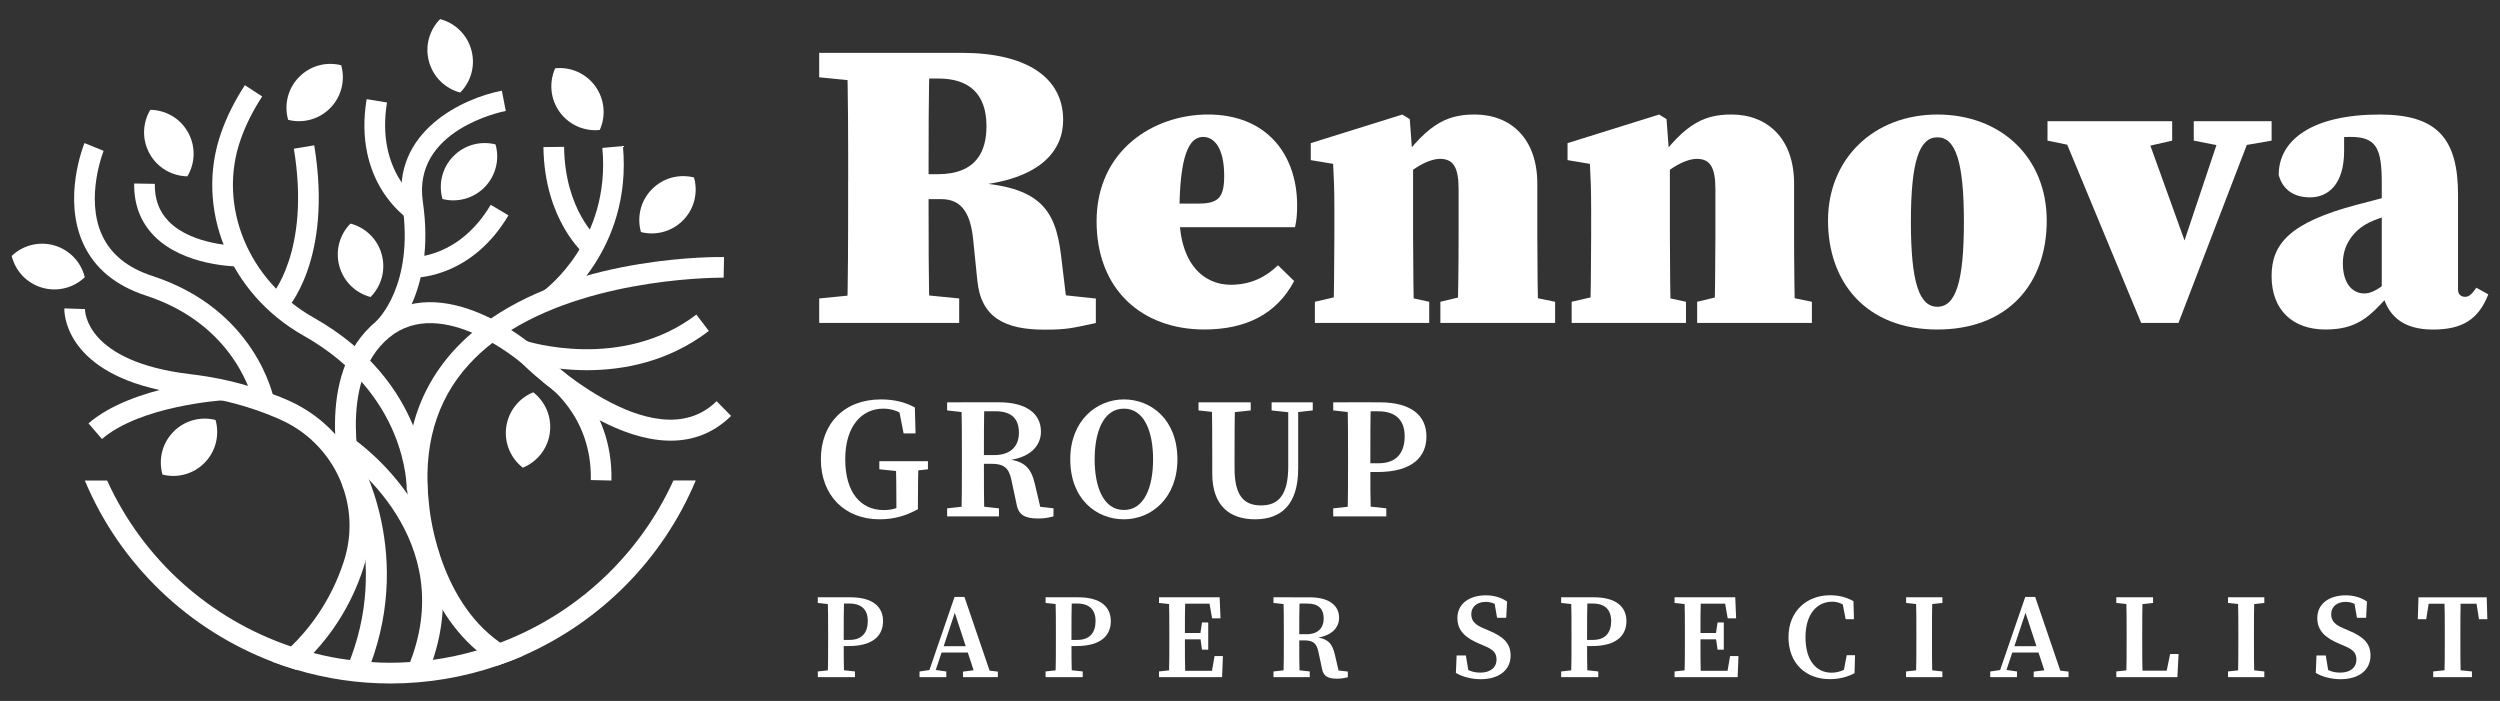
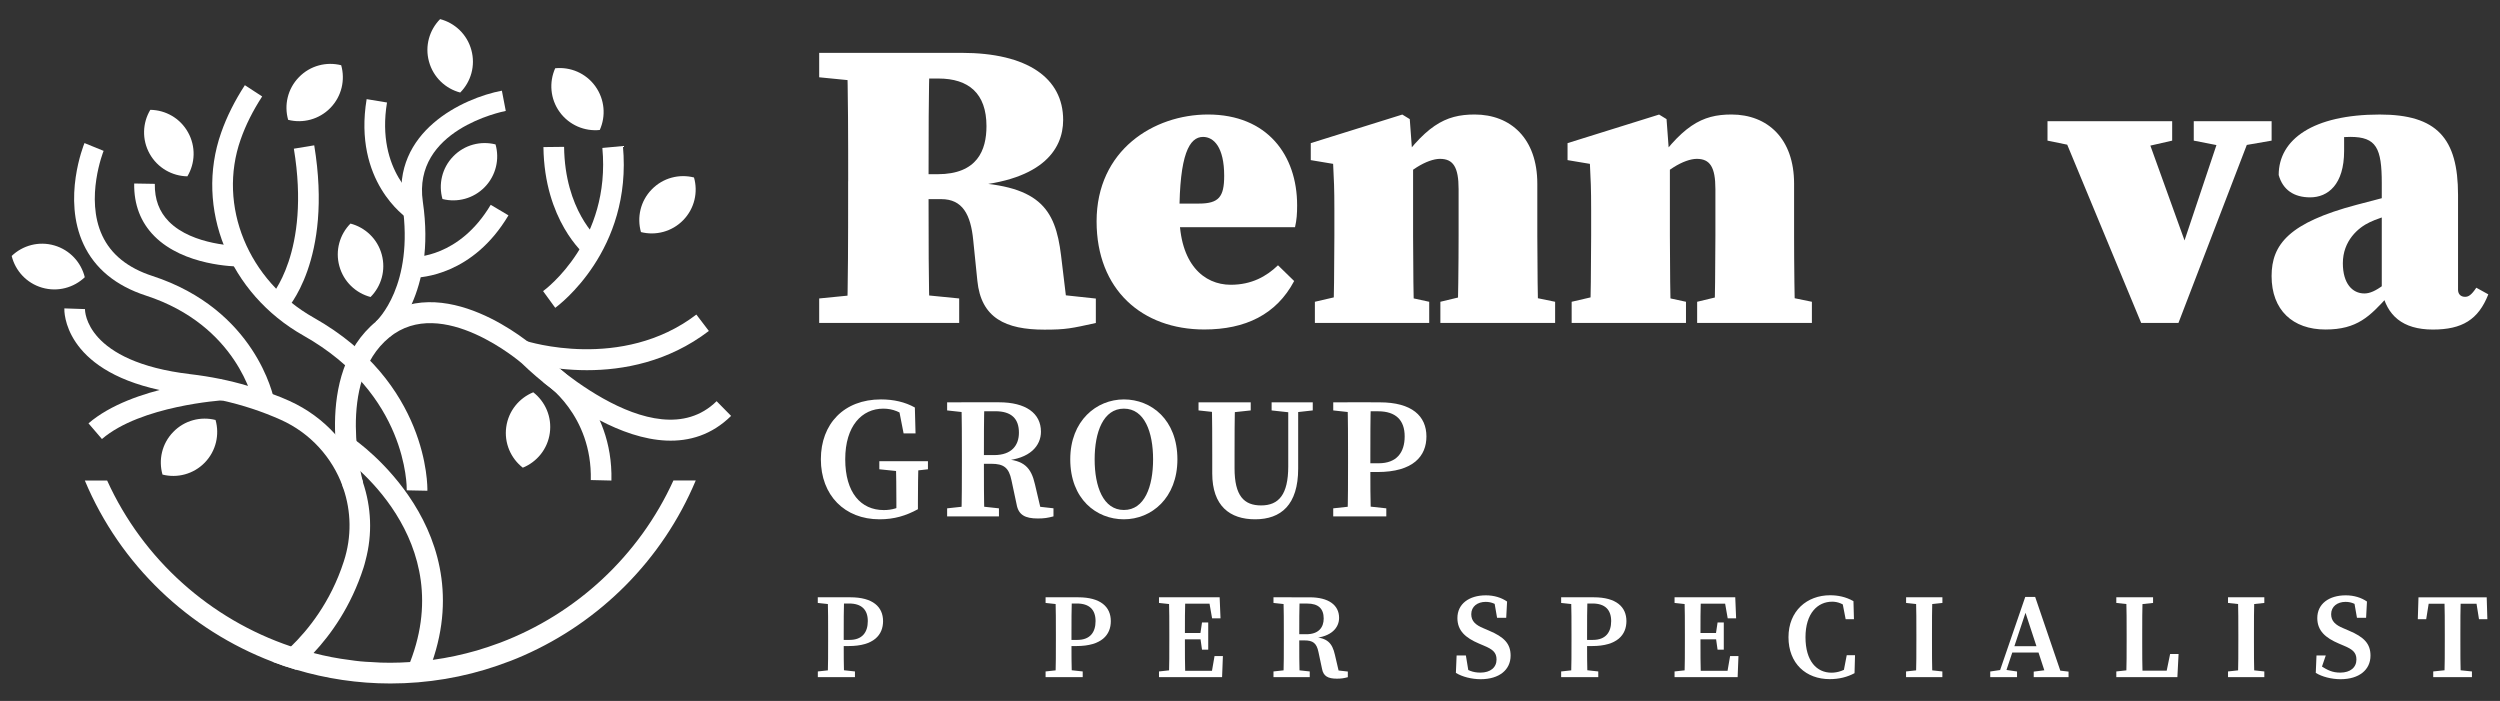
<svg xmlns="http://www.w3.org/2000/svg" width="107" height="30" viewBox="0 0 107 30" fill="none">
  <rect x="0" y="0" width="107" height="30" fill="#333333" stroke="none" />
  <g clip-path="url(#clip0_347_3985)">
    <path d="M35.061 3.308V2.262H38.056V3.573H37.737L35.061 3.308ZM38.376 12.509L41.053 12.774V13.821H35.061V12.774L37.738 12.509H38.376ZM36.302 7.758C36.302 5.931 36.302 4.088 36.249 2.262H39.794C39.742 4.053 39.742 5.896 39.742 7.758V8.307C39.742 10.151 39.742 11.995 39.794 13.821H36.248C36.3 12.03 36.3 10.186 36.3 8.325V7.758H36.302ZM38.091 7.456H40.13C41.831 7.456 42.221 6.427 42.221 5.399C42.221 3.998 41.459 3.361 40.165 3.361H38.056V2.262H41.159C43.977 2.262 45.503 3.343 45.503 5.134C45.503 6.428 44.563 7.83 41.106 7.989V7.794C44.492 7.865 45.166 8.911 45.413 10.932L45.733 13.592L43.924 12.458L46.902 12.778V13.824C45.856 14.054 45.626 14.109 44.704 14.109C43.038 14.109 41.991 13.612 41.831 12.017L41.654 10.279C41.547 9.18 41.194 8.523 40.29 8.523H38.091V7.456Z" fill="white" />
    <path d="M55.517 8.785C55.517 9.157 55.499 9.405 55.427 9.724H48.335V8.713H51.313C52.165 8.713 52.395 8.428 52.395 7.526C52.395 6.302 51.952 5.86 51.49 5.86C50.906 5.86 50.479 6.604 50.479 9.175C50.479 11.303 51.526 12.188 52.677 12.188C53.564 12.188 54.202 11.833 54.698 11.354L55.39 12.028C54.628 13.464 53.299 14.102 51.543 14.102C48.883 14.102 46.934 12.4 46.934 9.475C46.934 6.425 49.38 4.901 51.703 4.901C54.24 4.903 55.517 6.641 55.517 8.785Z" fill="white" />
    <path d="M57.058 13.821C57.093 13.024 57.111 11.197 57.111 10.098V8.999C57.111 8.025 57.093 7.723 57.058 7.013L56.101 6.853V6.126L60.019 4.903L60.338 5.098L60.48 7.031V10.098C60.48 11.197 60.498 13.024 60.533 13.821H57.058ZM61.17 12.916V13.821H56.277V12.916L57.801 12.562H59.538L61.17 12.916ZM65.797 7.863V10.097C65.797 11.231 65.815 13.022 65.85 13.819H62.375C62.41 13.022 62.428 11.231 62.428 10.097V8.093C62.428 7.154 62.198 6.799 61.631 6.799C61.099 6.799 60.194 7.313 59.61 8.128H58.918V6.852H60.229L59.59 7.419C60.991 5.363 61.841 4.901 63.118 4.901C64.663 4.903 65.797 5.932 65.797 7.863ZM64.84 12.562L66.559 12.916V13.821H61.648V12.916L63.12 12.562H64.84Z" fill="white" />
    <path d="M68.048 13.821C68.083 13.024 68.101 11.197 68.101 10.098V8.999C68.101 8.025 68.083 7.723 68.048 7.013L67.091 6.853V6.126L71.009 4.903L71.328 5.098L71.471 7.031V10.098C71.471 11.197 71.488 13.024 71.523 13.821H68.048ZM72.16 12.916V13.821H67.267V12.916L68.791 12.562H70.528L72.16 12.916ZM76.787 7.863V10.097C76.787 11.231 76.805 13.022 76.84 13.819H73.367C73.402 13.022 73.419 11.231 73.419 10.097V8.093C73.419 7.154 73.189 6.799 72.622 6.799C72.09 6.799 71.186 7.313 70.601 8.128H69.909V6.852H71.221L70.582 7.419C71.983 5.363 72.833 4.901 74.109 4.901C75.653 4.903 76.787 5.932 76.787 7.863ZM75.83 12.562L77.549 12.916V13.821H72.638V12.916L74.109 12.562H75.83Z" fill="white" />
-     <path d="M78.239 9.441C78.239 6.8 80.19 4.902 82.919 4.902C85.649 4.902 87.6 6.746 87.6 9.441C87.6 12.136 85.951 14.103 82.919 14.103C79.871 14.103 78.239 12.082 78.239 9.441ZM84.055 9.494C84.055 6.923 83.7 5.877 82.92 5.877C82.141 5.877 81.786 6.923 81.786 9.494C81.786 12.082 82.141 13.129 82.92 13.129C83.7 13.129 84.055 12.082 84.055 9.494Z" fill="white" />
    <path d="M89.194 6.339L87.633 6.019V5.187H92.969V6.019L91.568 6.339H89.194ZM91.659 5.187L93.805 11.143L92.441 13.448L95.206 5.187H96.553L93.238 13.821H91.642L88.06 5.187H91.659ZM95.257 6.286L93.893 6.019V5.187H97.225V6.019L95.684 6.286H95.257Z" fill="white" />
    <path d="M100.858 8.767C101.585 8.572 102.897 8.235 103.713 8.023V8.802C102.862 9.032 101.94 9.264 101.426 9.511C100.929 9.742 100.274 10.309 100.274 11.266C100.274 12.135 100.681 12.56 101.196 12.56C101.426 12.56 101.675 12.453 102.03 12.187L102.881 11.55L103.041 11.762L102.207 12.684C101.427 13.536 100.895 14.103 99.529 14.103C98.128 14.103 97.224 13.269 97.224 11.817C97.224 10.451 97.986 9.529 100.858 8.767ZM101.94 12.437V7.845C101.94 6.339 101.71 5.859 100.593 5.859C100.151 5.859 99.724 5.912 98.909 6.089L100.328 5.345V6.462C100.328 7.898 99.636 8.447 98.874 8.447C98.183 8.447 97.705 8.128 97.528 7.49C97.528 5.966 98.999 4.902 101.854 4.902C104.3 4.902 105.204 5.914 105.204 8.342V12.402C105.204 12.579 105.311 12.704 105.506 12.704C105.648 12.704 105.773 12.633 105.986 12.314L106.5 12.598C106.075 13.68 105.383 14.105 104.124 14.105C102.827 14.103 102.153 13.501 101.94 12.437Z" fill="white" />
    <path d="M35.001 25.806V25.564H35.777V25.883H35.71L35.001 25.806ZM35.883 28.661L36.592 28.738V28.98H35.003V28.738L35.712 28.661H35.883ZM35.444 27.161C35.444 26.631 35.444 26.096 35.428 25.565H36.127C36.111 26.085 36.111 26.622 36.111 27.161V27.476C36.111 27.948 36.111 28.452 36.127 28.982H35.428C35.444 28.462 35.444 27.927 35.444 27.386V27.161ZM36.322 27.651H35.777V27.388H36.362C36.904 27.388 37.142 27.063 37.142 26.582C37.142 26.096 36.876 25.83 36.343 25.83H35.777V25.564H36.395C37.361 25.564 37.795 25.976 37.795 26.585C37.795 27.168 37.407 27.651 36.322 27.651Z" fill="white" />
-     <path d="M39.356 28.74L39.879 28.663H39.975L40.502 28.74V28.982H39.356V28.74ZM40.855 25.548H41.278L42.449 28.981H41.766L40.809 26.057L40.966 25.925L39.949 28.981H39.675L40.855 25.548ZM40.277 27.658H41.668L41.768 27.927H40.193L40.277 27.658ZM41.217 28.745L41.831 28.668H42.058L42.708 28.745V28.982H41.217V28.745Z" fill="white" />
    <path d="M44.751 25.806V25.564H45.528V25.883H45.461L44.751 25.806ZM45.631 28.661L46.34 28.738V28.98H44.751V28.738L45.461 28.661H45.631ZM45.192 27.161C45.192 26.631 45.192 26.096 45.176 25.565H45.875C45.859 26.085 45.859 26.622 45.859 27.161V27.476C45.859 27.948 45.859 28.452 45.875 28.982H45.176C45.192 28.462 45.192 27.927 45.192 27.386V27.161ZM46.07 27.651H45.526V27.388H46.111C46.653 27.388 46.89 27.063 46.89 26.582C46.89 26.096 46.625 25.83 46.091 25.83H45.526V25.564H46.144C47.11 25.564 47.543 25.976 47.543 26.585C47.543 27.168 47.155 27.651 46.07 27.651Z" fill="white" />
    <path d="M49.605 25.806V25.564H50.381V25.883H50.314L49.605 25.806ZM50.381 28.661V28.98H49.605V28.738L50.314 28.661H50.381ZM50.047 27.161C50.047 26.631 50.047 26.096 50.031 25.565H50.73C50.714 26.085 50.714 26.622 50.714 27.161V27.344C50.714 27.916 50.714 28.452 50.73 28.982H50.031C50.047 28.462 50.047 27.927 50.047 27.386V27.161ZM51.72 25.564L52.024 25.837H50.381V25.564H52.201L52.238 26.466H51.878L51.72 25.564ZM51.529 27.363H50.381V27.093H51.529V27.363ZM52.34 28.08L52.305 28.982H50.382V28.71H52.13L51.826 28.982L51.982 28.08H52.34ZM51.369 27.161L51.446 26.642H51.712V27.806H51.446L51.369 27.26V27.161Z" fill="white" />
    <path d="M54.505 25.806V25.564H55.281V25.883H55.215L54.505 25.806ZM55.348 28.661L56.057 28.738V28.98H54.505V28.738L55.215 28.661H55.348ZM54.948 27.161C54.948 26.631 54.948 26.096 54.932 25.565H55.624C55.608 26.096 55.608 26.612 55.608 27.195V27.351C55.608 27.916 55.608 28.452 55.624 28.982H54.932C54.948 28.462 54.948 27.927 54.948 27.386V27.161ZM55.285 27.145H55.91C56.444 27.145 56.654 26.847 56.654 26.473C56.654 26.05 56.426 25.832 55.949 25.832H55.28V25.565H56.057C56.856 25.565 57.313 25.892 57.313 26.445C57.313 26.859 56.993 27.26 56.198 27.314L56.208 27.267C56.804 27.297 57.02 27.516 57.134 28.025L57.327 28.851L57.034 28.668L57.687 28.742V28.984C57.517 29.028 57.415 29.047 57.218 29.047C56.839 29.047 56.639 28.942 56.582 28.622L56.43 27.906C56.352 27.525 56.194 27.409 55.827 27.409H55.283V27.145H55.285Z" fill="white" />
    <path d="M64.052 28.227C64.052 27.925 63.885 27.788 63.506 27.632L63.299 27.544C62.731 27.302 62.377 27 62.377 26.452C62.377 25.846 62.877 25.48 63.595 25.48C63.952 25.48 64.266 25.581 64.503 25.746L64.466 26.442H64.075L63.94 25.664L64.312 25.822V26.08C64.048 25.857 63.855 25.76 63.587 25.76C63.239 25.76 62.97 25.954 62.97 26.287C62.97 26.586 63.156 26.751 63.497 26.891L63.718 26.986C64.387 27.265 64.654 27.557 64.654 28.061C64.654 28.668 64.168 29.07 63.372 29.07C62.986 29.07 62.579 28.965 62.312 28.8L62.343 28.055H62.74L62.874 28.87L62.507 28.735V28.487C62.83 28.691 63.025 28.788 63.365 28.788C63.792 28.786 64.052 28.566 64.052 28.227Z" fill="white" />
    <path d="M66.817 25.806V25.564H67.593V25.883H67.527L66.817 25.806ZM67.697 28.661L68.406 28.738V28.98H66.817V28.738L67.527 28.661H67.697ZM67.26 27.161C67.26 26.631 67.26 26.096 67.244 25.565H67.943C67.927 26.085 67.927 26.622 67.927 27.161V27.476C67.927 27.948 67.927 28.452 67.943 28.982H67.244C67.26 28.462 67.26 27.927 67.26 27.386V27.161ZM68.138 27.651H67.593V27.388H68.178C68.721 27.388 68.958 27.063 68.958 26.582C68.958 26.096 68.693 25.83 68.159 25.83H67.593V25.564H68.212C69.177 25.564 69.611 25.976 69.611 26.585C69.609 27.168 69.223 27.651 68.138 27.651Z" fill="white" />
    <path d="M71.671 25.806V25.564H72.447V25.883H72.38L71.671 25.806ZM72.447 28.661V28.98H71.671V28.738L72.38 28.661H72.447ZM72.113 27.161C72.113 26.631 72.113 26.096 72.097 25.565H72.796C72.78 26.085 72.78 26.622 72.78 27.161V27.344C72.78 27.916 72.78 28.452 72.796 28.982H72.097C72.113 28.462 72.113 27.927 72.113 27.386V27.161ZM73.788 25.564L74.092 25.837H72.448V25.564H74.269L74.306 26.466H73.946L73.788 25.564ZM73.597 27.363H72.448V27.093H73.597V27.363ZM74.406 28.08L74.371 28.982H72.448V28.71H74.195L73.892 28.982L74.048 28.08H74.406ZM73.435 27.161L73.512 26.642H73.778V27.806H73.512L73.435 27.26V27.161Z" fill="white" />
    <path d="M79.221 28.48V28.754L78.889 28.828L79.04 28.043H79.395L79.374 28.812C79.073 28.975 78.715 29.067 78.313 29.067C77.296 29.067 76.547 28.399 76.547 27.272C76.547 26.145 77.342 25.477 78.327 25.477C78.662 25.477 79.001 25.544 79.328 25.729L79.349 26.501H78.994L78.841 25.713L79.173 25.788V26.087C78.905 25.841 78.657 25.752 78.418 25.752C77.797 25.752 77.275 26.245 77.275 27.274C77.275 28.301 77.76 28.791 78.388 28.791C78.662 28.791 78.952 28.694 79.221 28.48Z" fill="white" />
    <path d="M81.581 25.806V25.564H83.135V25.806L82.418 25.883H82.29L81.581 25.806ZM82.416 28.661L83.133 28.738V28.98H81.579V28.738L82.288 28.661H82.416ZM82.021 27.161C82.021 26.631 82.021 26.096 82.005 25.565H82.704C82.689 26.085 82.689 26.622 82.689 27.161V27.383C82.689 27.915 82.689 28.45 82.704 28.98H82.005C82.021 28.461 82.021 27.925 82.021 27.384V27.161Z" fill="white" />
    <path d="M85.182 28.74L85.705 28.663H85.802L86.329 28.74V28.982H85.182V28.74ZM86.681 25.548H87.105L88.276 28.981H87.593L86.636 26.057L86.792 25.925L85.775 28.981H85.501L86.681 25.548ZM86.104 27.658H87.494L87.594 27.927H86.019L86.104 27.658ZM87.043 28.745L87.658 28.668H87.884L88.534 28.745V28.982H87.043V28.745Z" fill="white" />
    <path d="M90.578 25.806V25.564H92.151V25.806L91.434 25.883H91.287L90.578 25.806ZM91.354 28.661V28.98H90.578V28.738L91.287 28.661H91.354ZM91.004 25.564H91.703C91.687 26.09 91.687 26.626 91.687 27.16V27.474C91.687 27.92 91.687 28.455 91.703 28.979H91.004C91.02 28.452 91.02 27.916 91.02 27.437V27.16C91.02 26.624 91.02 26.088 91.004 25.564ZM93.243 27.992L93.192 28.98H91.354V28.705H93.017L92.678 28.98L92.881 27.992H93.243Z" fill="white" />
    <path d="M95.359 25.806V25.564H96.913V25.806L96.197 25.883H96.068L95.359 25.806ZM96.197 28.661L96.913 28.738V28.98H95.359V28.738L96.068 28.661H96.197ZM95.801 27.161C95.801 26.631 95.801 26.096 95.786 25.565H96.484C96.469 26.085 96.469 26.622 96.469 27.161V27.383C96.469 27.915 96.469 28.45 96.484 28.98H95.786C95.801 28.461 95.801 27.925 95.801 27.384V27.161Z" fill="white" />
-     <path d="M100.855 28.227C100.855 27.925 100.688 27.788 100.309 27.632L100.102 27.544C99.534 27.302 99.18 27 99.18 26.452C99.18 25.846 99.68 25.48 100.398 25.48C100.755 25.48 101.069 25.581 101.306 25.746L101.269 26.442H100.878L100.742 25.664L101.115 25.822V26.08C100.851 25.857 100.658 25.76 100.389 25.76C100.042 25.76 99.773 25.954 99.773 26.287C99.773 26.586 99.959 26.751 100.3 26.891L100.521 26.986C101.19 27.265 101.457 27.557 101.457 28.061C101.457 28.668 100.971 29.07 100.175 29.07C99.789 29.07 99.382 28.965 99.115 28.8L99.146 28.055H99.543L99.677 28.87L99.31 28.735V28.487C99.633 28.691 99.828 28.788 100.168 28.788C100.595 28.786 100.855 28.566 100.855 28.227Z" fill="white" />
+     <path d="M100.855 28.227C100.855 27.925 100.688 27.788 100.309 27.632L100.102 27.544C99.534 27.302 99.18 27 99.18 26.452C99.18 25.846 99.68 25.48 100.398 25.48C100.755 25.48 101.069 25.581 101.306 25.746L101.269 26.442H100.878L100.742 25.664L101.115 25.822V26.08C100.851 25.857 100.658 25.76 100.389 25.76C100.042 25.76 99.773 25.954 99.773 26.287C99.773 26.586 99.959 26.751 100.3 26.891L100.521 26.986C101.19 27.265 101.457 27.557 101.457 28.061C101.457 28.668 100.971 29.07 100.175 29.07C99.789 29.07 99.382 28.965 99.115 28.8L99.146 28.055H99.543L99.31 28.735V28.487C99.633 28.691 99.828 28.788 100.168 28.788C100.595 28.786 100.855 28.566 100.855 28.227Z" fill="white" />
    <path d="M103.687 25.839L103.991 25.565L103.841 26.503H103.482L103.511 25.565H106.431L106.459 26.503H106.101L105.952 25.565L106.254 25.839H103.687ZM105.049 28.661L105.799 28.738V28.981H104.142V28.738L104.884 28.661H105.049ZM104.637 27.162C104.637 26.631 104.637 26.096 104.621 25.565H105.32C105.304 26.085 105.304 26.622 105.304 27.162V27.383C105.304 27.915 105.304 28.45 105.32 28.981H104.621C104.637 28.461 104.637 27.925 104.637 27.384V27.162Z" fill="white" />
    <path d="M39.287 21.794C38.776 22.073 38.276 22.226 37.644 22.226C36.149 22.226 35.133 21.199 35.133 19.655C35.133 18.142 36.12 17.095 37.703 17.095C38.249 17.095 38.736 17.206 39.156 17.441L39.185 18.549H38.674L38.453 17.42L38.936 17.547V17.95C38.557 17.625 38.202 17.49 37.805 17.49C36.894 17.49 36.176 18.223 36.176 19.657C36.176 21.088 36.846 21.831 37.825 21.831C38.188 21.831 38.444 21.741 38.813 21.552L38.365 21.962V21.467C38.365 20.89 38.358 20.323 38.344 19.741H39.31C39.296 20.312 39.287 20.888 39.287 21.48V21.794ZM37.635 20.085V19.739H39.716V20.085L38.878 20.18H38.56L37.635 20.085Z" fill="white" />
    <path d="M40.537 17.566V17.22H41.645V17.677H41.55L40.537 17.566ZM41.742 21.647L42.755 21.757V22.103H40.537V21.757L41.55 21.647H41.742ZM41.169 19.501C41.169 18.742 41.169 17.977 41.147 17.218H42.133C42.111 17.975 42.111 18.712 42.111 19.547V19.77C42.111 20.577 42.111 21.343 42.133 22.1H41.147C41.169 21.357 41.169 20.591 41.169 19.819V19.501ZM41.652 19.478H42.546C43.308 19.478 43.61 19.051 43.61 18.518C43.61 17.914 43.283 17.601 42.602 17.601H41.647V17.218H42.758C43.9 17.218 44.553 17.685 44.553 18.476C44.553 19.069 44.098 19.641 42.96 19.717L42.974 19.65C43.826 19.694 44.133 20.007 44.297 20.733L44.574 21.912L44.154 21.65L45.089 21.755V22.101C44.844 22.165 44.699 22.191 44.418 22.191C43.875 22.191 43.589 22.04 43.51 21.583L43.292 20.56C43.183 20.015 42.957 19.85 42.432 19.85H41.654V19.478H41.652Z" fill="white" />
    <path d="M50.393 19.66C50.393 21.316 49.282 22.226 48.102 22.226C46.923 22.226 45.807 21.358 45.807 19.66C45.807 18.005 46.93 17.095 48.102 17.095C49.275 17.095 50.393 17.964 50.393 19.66ZM48.103 21.827C48.99 21.827 49.352 20.823 49.352 19.66C49.352 18.5 48.99 17.49 48.103 17.49C47.217 17.49 46.851 18.5 46.851 19.66C46.85 20.825 47.217 21.827 48.103 21.827Z" fill="white" />
    <path d="M51.297 17.566V17.22H53.531V17.566L52.504 17.676H52.324L51.297 17.566ZM53.975 21.632C54.727 21.632 55.137 21.172 55.137 19.961V17.22H55.562V20.055C55.562 21.609 54.825 22.226 53.719 22.226C52.641 22.226 51.884 21.659 51.884 20.261V19.464C51.884 18.721 51.884 17.968 51.863 17.22H52.862C52.839 17.952 52.839 18.707 52.839 19.464V20.038C52.837 21.232 53.25 21.632 53.975 21.632ZM55.22 17.653L54.425 17.566V17.22H56.186V17.566L55.403 17.653H55.22Z" fill="white" />
    <path d="M57.063 17.566V17.22H58.172V17.677H58.077L57.063 17.566ZM58.321 21.647L59.334 21.757V22.103H57.062V21.757L58.075 21.647H58.321ZM57.696 19.501C57.696 18.742 57.696 17.977 57.673 17.218H58.672C58.651 17.961 58.651 18.727 58.651 19.501V19.95C58.651 20.625 58.651 21.345 58.672 22.103H57.673C57.696 21.36 57.696 20.595 57.696 19.822V19.501ZM58.949 20.203H58.172V19.828H59.007C59.783 19.828 60.12 19.362 60.12 18.677C60.12 17.982 59.741 17.603 58.979 17.603H58.172V17.22H59.053C60.435 17.22 61.051 17.81 61.051 18.679C61.053 19.511 60.5 20.203 58.949 20.203Z" fill="white" />
-     <path d="M30.989 11.001L30.971 11.884C30.906 11.884 25.598 11.832 21.881 14.123C21.604 14.293 21.339 14.476 21.081 14.671C20.715 14.954 20.373 15.266 20.062 15.607C18.659 17.15 18.089 19.154 18.359 21.557C18.364 21.622 18.665 25.592 21.411 27.508C21.711 27.72 22.041 27.903 22.406 28.056C22.046 28.215 21.676 28.356 21.298 28.486C20.974 28.298 20.68 28.079 20.408 27.843C19.808 27.331 19.325 26.73 18.947 26.105C17.657 24.002 17.486 21.675 17.481 21.633C17.463 21.468 17.446 21.303 17.441 21.138C17.435 21.09 17.428 21.038 17.428 20.985C17.369 20.002 17.458 19.071 17.681 18.211C17.987 17.015 18.572 15.942 19.413 15.011C19.665 14.734 19.93 14.481 20.213 14.239C20.466 14.021 20.738 13.821 21.014 13.631C24.951 10.931 30.713 10.996 30.989 11.001Z" fill="white" />
    <path d="M15.642 23.998C15.62 24.098 15.59 24.193 15.56 24.293C15.024 25.961 14.157 27.162 13.416 27.952C13.146 28.247 12.891 28.482 12.673 28.665C12.331 28.565 11.995 28.452 11.66 28.323C11.813 28.222 12.103 28.005 12.45 27.669H12.456C13.174 26.974 14.152 25.778 14.717 24.022C15.059 22.967 15.03 21.878 14.694 20.901H14.689C14.684 20.888 14.677 20.86 14.666 20.813C14.218 19.587 13.293 18.539 12.015 17.966C11.225 17.613 10.389 17.336 9.511 17.141C9.511 17.141 9.506 17.136 9.506 17.141C9.035 17.036 8.545 16.953 8.05 16.894C7.608 16.841 7.207 16.776 6.837 16.693C2.707 15.798 2.747 13.312 2.754 13.199L3.638 13.229C3.632 13.317 3.667 15.485 8.157 16.016C9.005 16.116 9.825 16.281 10.614 16.516C10.973 16.616 11.326 16.734 11.674 16.869C11.916 16.957 12.152 17.052 12.382 17.157C13.154 17.505 13.82 18 14.355 18.595C14.533 18.795 14.698 19.008 14.838 19.231C14.915 19.336 14.98 19.436 15.044 19.548C15.144 19.713 15.232 19.884 15.309 20.061C15.314 20.061 15.314 20.061 15.314 20.073C15.391 20.238 15.461 20.409 15.52 20.586C15.52 20.591 15.52 20.598 15.52 20.598C15.527 20.618 15.53 20.634 15.534 20.644C15.89 21.698 15.95 22.858 15.642 23.998Z" fill="white" />
    <path d="M14.689 20.897C14.633 20.698 13.339 16.024 16.101 13.756C18.93 11.433 22.764 14.753 22.926 14.895C22.994 14.962 27.971 19.824 30.671 17.171L31.291 17.801C27.974 21.065 22.554 15.768 22.324 15.541C22.31 15.529 18.91 12.593 16.663 14.441C14.35 16.34 15.528 20.614 15.541 20.658L14.689 20.897Z" fill="white" />
    <path d="M18.292 21.004L17.409 20.986C17.413 20.82 17.428 16.867 12.988 14.363C9.808 12.569 8.326 8.917 9.466 5.677C9.704 4.996 10.047 4.313 10.48 3.646L11.221 4.128C10.825 4.736 10.514 5.356 10.3 5.97C9.304 8.804 10.617 12.011 13.423 13.594C18.34 16.367 18.298 20.816 18.292 21.004Z" fill="white" />
    <path d="M16.675 14.427L16.086 13.766L16.38 14.097L16.083 13.768C16.151 13.707 17.728 12.218 17.223 8.76C16.766 5.633 19.807 4.2 21.48 3.881L21.647 4.748C21.484 4.78 17.649 5.561 18.097 8.632C18.676 12.59 16.757 14.353 16.675 14.427Z" fill="white" />
    <path d="M26.169 20.567L25.286 20.546C25.352 17.756 23.351 16.421 23.265 16.367L23.742 15.624C23.844 15.689 26.246 17.267 26.169 20.567Z" fill="white" />
    <path d="M25.124 15.844C23.511 15.844 22.324 15.463 22.231 15.431L22.508 14.592C22.549 14.606 26.612 15.9 29.804 13.463L30.339 14.165C28.597 15.496 26.666 15.844 25.124 15.844Z" fill="white" />
    <path d="M23.764 13.175L23.244 12.46C23.363 12.374 26.148 10.288 25.781 6.332L26.661 6.25C27.075 10.72 23.899 13.076 23.764 13.175Z" fill="white" />
    <path d="M17.669 11.888C17.646 11.888 17.63 11.888 17.623 11.888L17.655 11.004C17.739 11.003 19.655 11.031 21.002 8.766L21.762 9.217C20.238 11.78 18.024 11.888 17.669 11.888Z" fill="white" />
    <path d="M17.456 9.359C17.36 9.296 15.112 7.761 15.692 4.243L16.564 4.387C16.076 7.347 17.925 8.61 17.945 8.622L17.456 9.359Z" fill="white" />
    <path d="M12.196 13.328L11.564 12.711L11.88 13.02L11.562 12.715C11.579 12.697 13.311 10.811 12.577 6.364L13.449 6.22C14.259 11.145 12.28 13.241 12.196 13.328Z" fill="white" />
    <path d="M10.867 17.289C10.838 17.152 10.154 13.923 6.245 12.651C4.954 12.23 4.054 11.489 3.571 10.446C2.667 8.495 3.576 6.22 3.616 6.123L4.435 6.457C4.426 6.476 3.631 8.481 4.375 10.079C4.751 10.889 5.472 11.47 6.519 11.81C10.938 13.248 11.702 16.962 11.734 17.12L10.867 17.289Z" fill="white" />
    <path d="M10.273 11.408C10.061 11.408 7.868 11.377 6.609 10.109C6.02 9.517 5.729 8.757 5.743 7.854L6.626 7.869C6.616 8.534 6.814 9.063 7.232 9.486C8.252 10.515 10.215 10.527 10.277 10.527H10.278L10.285 11.41C10.285 11.408 10.28 11.408 10.273 11.408Z" fill="white" />
    <path d="M4.363 18.79L3.787 18.119C5.682 16.495 9.343 16.26 9.497 16.251L9.55 17.132C9.515 17.134 6.031 17.359 4.363 18.79Z" fill="white" />
    <path d="M25.068 10.932C24.996 10.873 23.298 9.433 23.259 6.295L24.143 6.285C24.176 8.992 25.574 10.204 25.632 10.253L25.068 10.932Z" fill="white" />
-     <path d="M15.65 28.949L14.837 28.602C16.853 23.898 14.533 19.908 14.509 19.868L15.267 19.413C15.376 19.592 17.85 23.819 15.65 28.949Z" fill="white" />
    <path d="M18.257 28.95L17.444 28.604C19.806 23.064 14.694 19.556 14.643 19.521L15.135 18.787C15.193 18.825 20.903 22.744 18.257 28.95Z" fill="white" />
    <path d="M29.776 20.569C28.35 23.968 25.675 26.619 22.406 28.057C22.046 28.217 21.676 28.358 21.298 28.487C19.85 28.988 18.299 29.253 16.708 29.253C15.318 29.253 13.962 29.047 12.673 28.663C12.331 28.563 11.996 28.451 11.66 28.321C8.091 26.96 5.149 24.191 3.631 20.567H4.586C6.124 23.954 9.004 26.505 12.45 27.666H12.456C12.773 27.778 13.091 27.871 13.416 27.948C13.929 28.084 14.447 28.184 14.977 28.249C15.277 28.296 15.585 28.326 15.89 28.336C16.16 28.359 16.433 28.366 16.708 28.366C16.991 28.366 17.274 28.354 17.551 28.336C17.876 28.319 18.199 28.284 18.524 28.242C19.167 28.154 19.797 28.017 20.41 27.841C20.745 27.741 21.08 27.629 21.41 27.506C24.657 26.275 27.349 23.801 28.822 20.565H29.776V20.569Z" fill="white" />
    <path d="M14.143 4.616C13.658 5.115 12.963 5.289 12.333 5.129C12.155 4.504 12.306 3.804 12.793 3.305C13.277 2.804 13.973 2.632 14.603 2.792C14.78 3.417 14.628 4.116 14.143 4.616Z" fill="white" />
    <path d="M8.765 19.799C8.28 20.298 7.585 20.472 6.955 20.312C6.777 19.687 6.928 18.986 7.415 18.488C7.899 17.987 8.595 17.815 9.225 17.975C9.402 18.598 9.25 19.299 8.765 19.799Z" fill="white" />
    <path d="M20.749 8.005C20.264 8.504 19.569 8.678 18.938 8.518C18.761 7.893 18.912 7.192 19.398 6.694C19.883 6.193 20.578 6.021 21.209 6.181C21.386 6.804 21.233 7.505 20.749 8.005Z" fill="white" />
    <path d="M23.953 4.794C23.546 4.23 23.497 3.516 23.762 2.922C24.408 2.855 25.072 3.126 25.479 3.691C25.886 4.257 25.937 4.971 25.67 5.563C25.026 5.63 24.362 5.357 23.953 4.794Z" fill="white" />
    <path d="M29.244 9.42C28.759 9.919 28.064 10.093 27.433 9.933C27.256 9.308 27.407 8.607 27.893 8.109C28.378 7.608 29.073 7.436 29.703 7.596C29.881 8.221 29.73 8.92 29.244 9.42Z" fill="white" />
    <path d="M23.532 18.533C23.437 19.223 22.977 19.773 22.376 20.017C21.864 19.618 21.572 18.963 21.667 18.275C21.762 17.585 22.222 17.035 22.824 16.79C23.337 17.19 23.628 17.843 23.532 18.533Z" fill="white" />
    <path d="M14.524 11.388C14.34 10.718 14.543 10.031 15 9.569C15.628 9.733 16.155 10.219 16.338 10.892C16.522 11.564 16.319 12.251 15.86 12.712C15.233 12.547 14.708 12.061 14.524 11.388Z" fill="white" />
    <path d="M18.361 2.637C18.176 1.967 18.38 1.28 18.837 0.818C19.465 0.982 19.992 1.468 20.174 2.141C20.359 2.813 20.155 3.5 19.697 3.961C19.07 3.796 18.545 3.31 18.361 2.637Z" fill="white" />
    <path d="M6.405 6.581C6.066 5.974 6.099 5.257 6.433 4.701C7.083 4.709 7.71 5.055 8.048 5.665C8.387 6.272 8.354 6.989 8.02 7.547C7.371 7.536 6.744 7.189 6.405 6.581Z" fill="white" />
    <path d="M1.801 12.312C1.132 12.117 0.655 11.585 0.5 10.955C0.969 10.505 1.659 10.311 2.326 10.505C2.995 10.7 3.473 11.232 3.629 11.865C3.16 12.312 2.47 12.507 1.801 12.312Z" fill="white" />
  </g>
  <defs>
    <clipPath id="clip0_347_3985">
      <rect width="106" height="28.434" fill="white" transform="translate(0.5 0.818)" />
    </clipPath>
  </defs>
</svg>